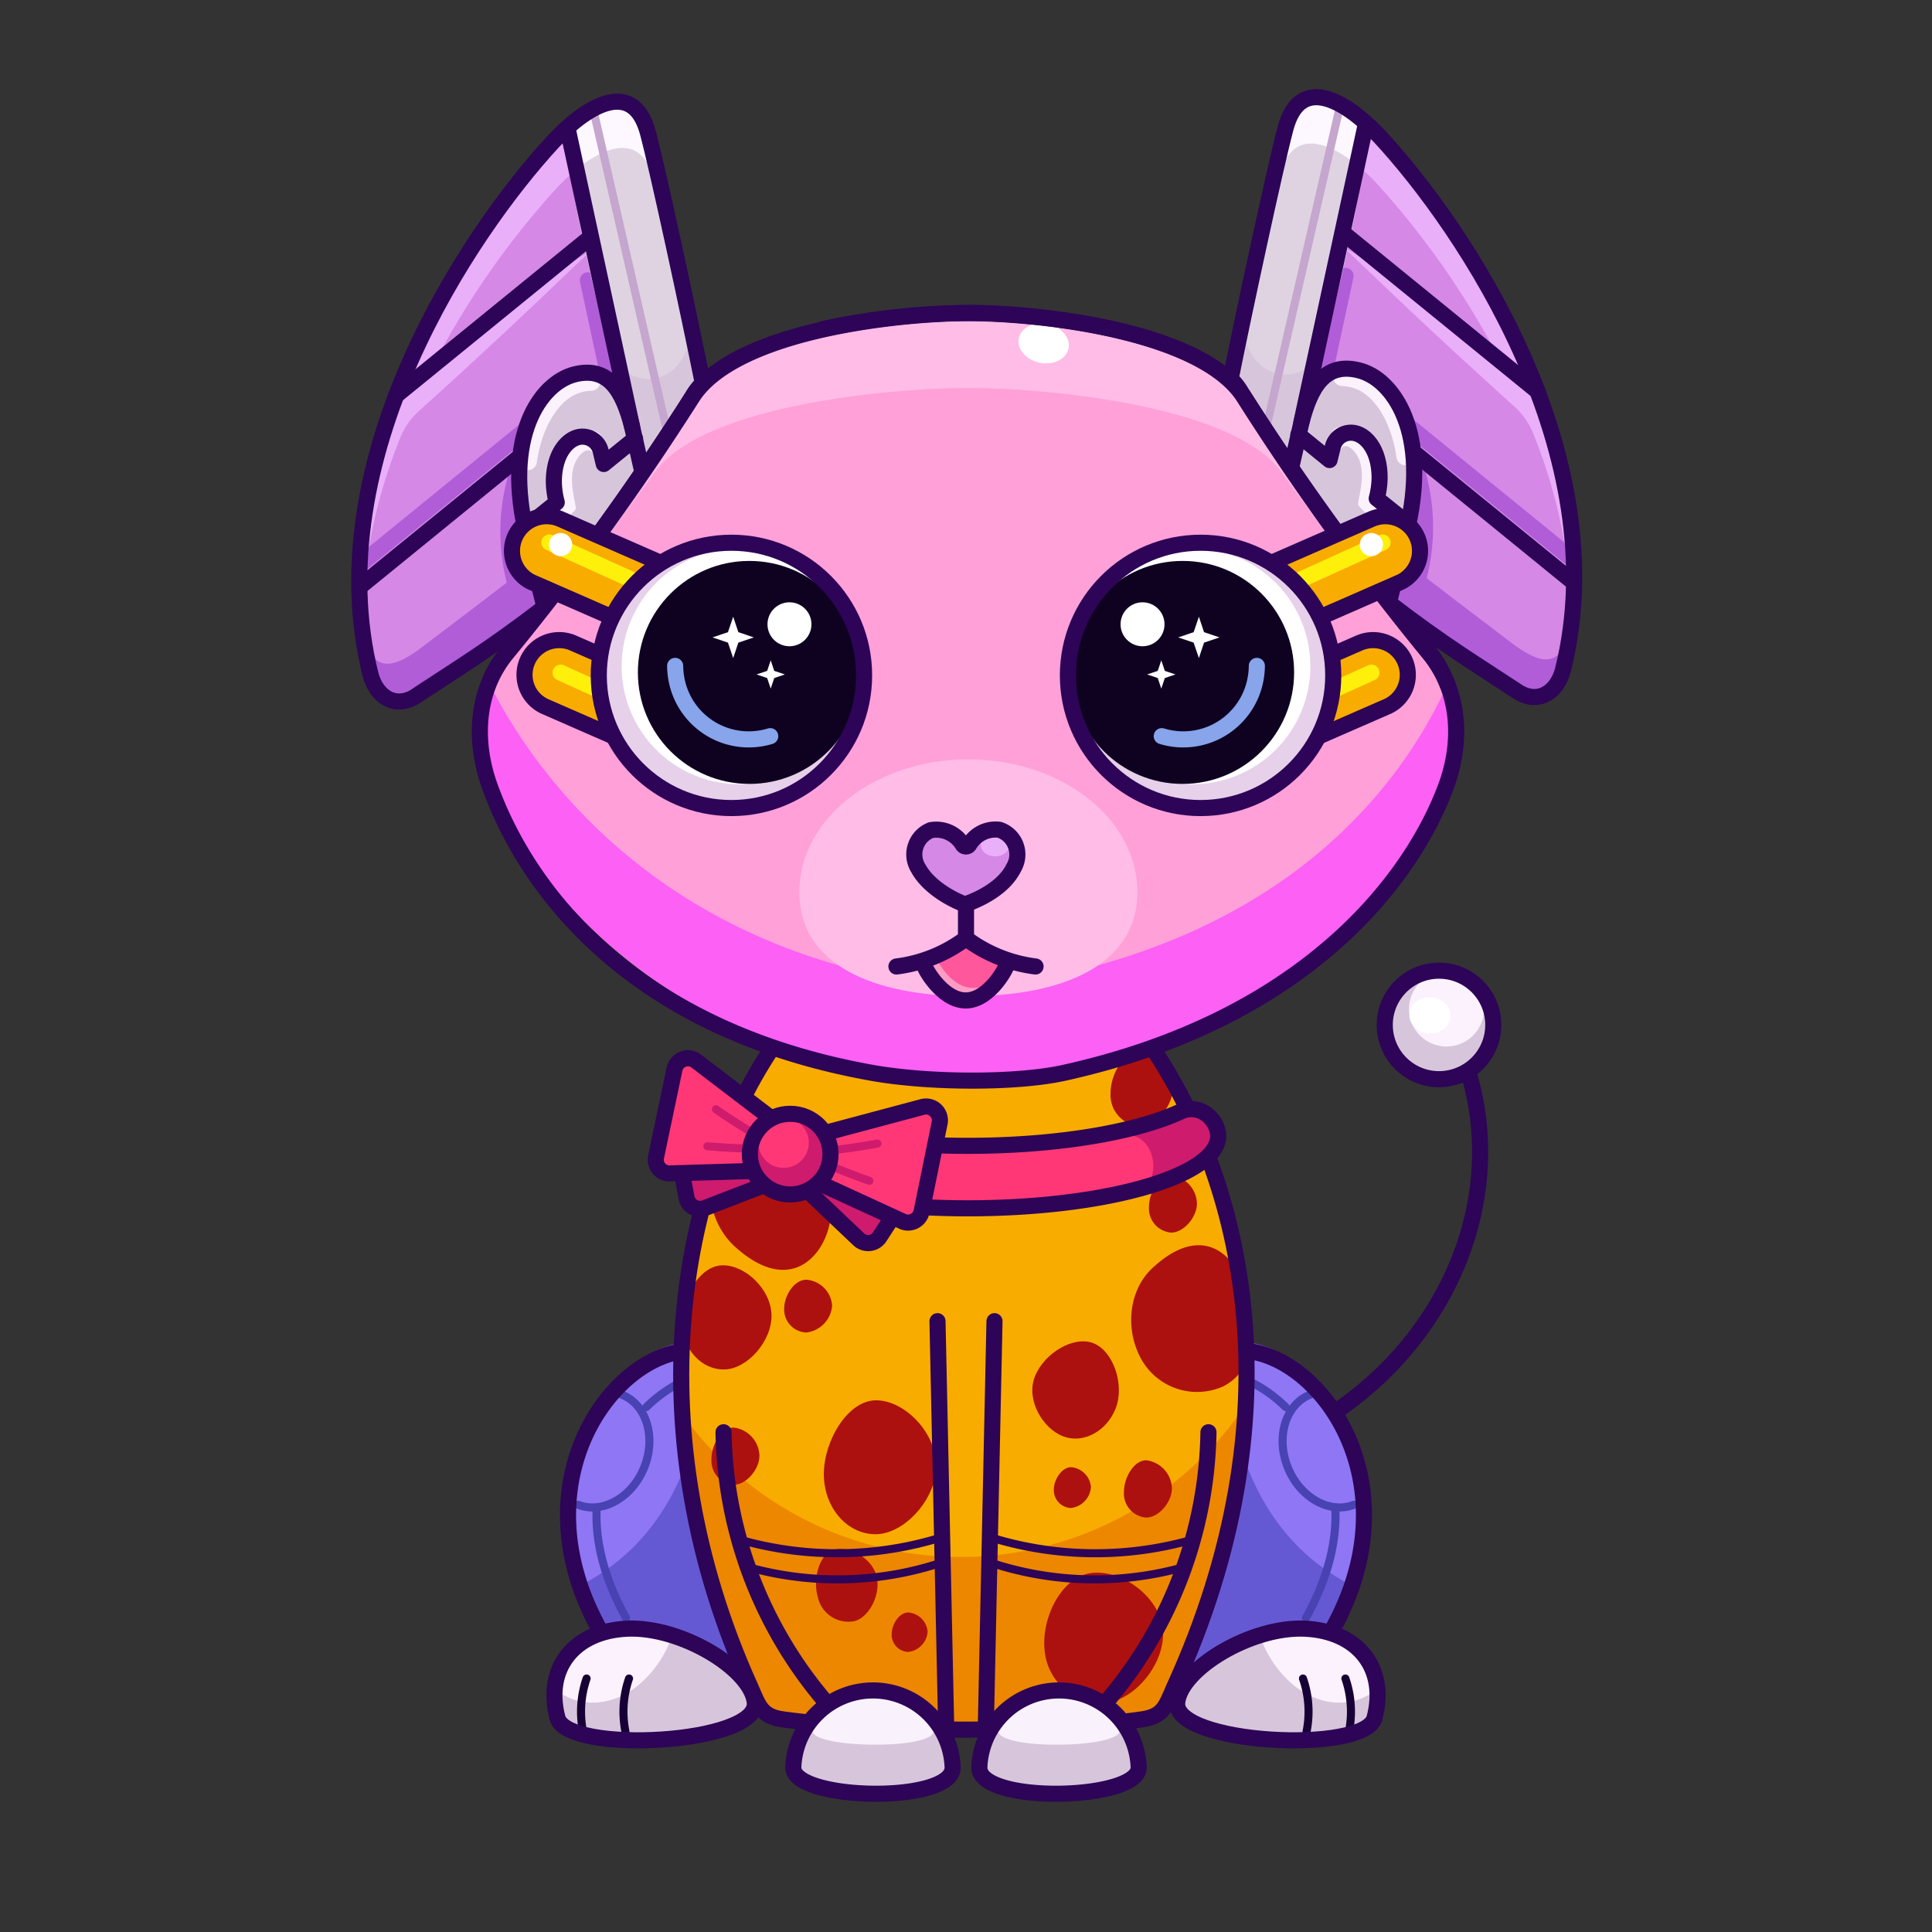
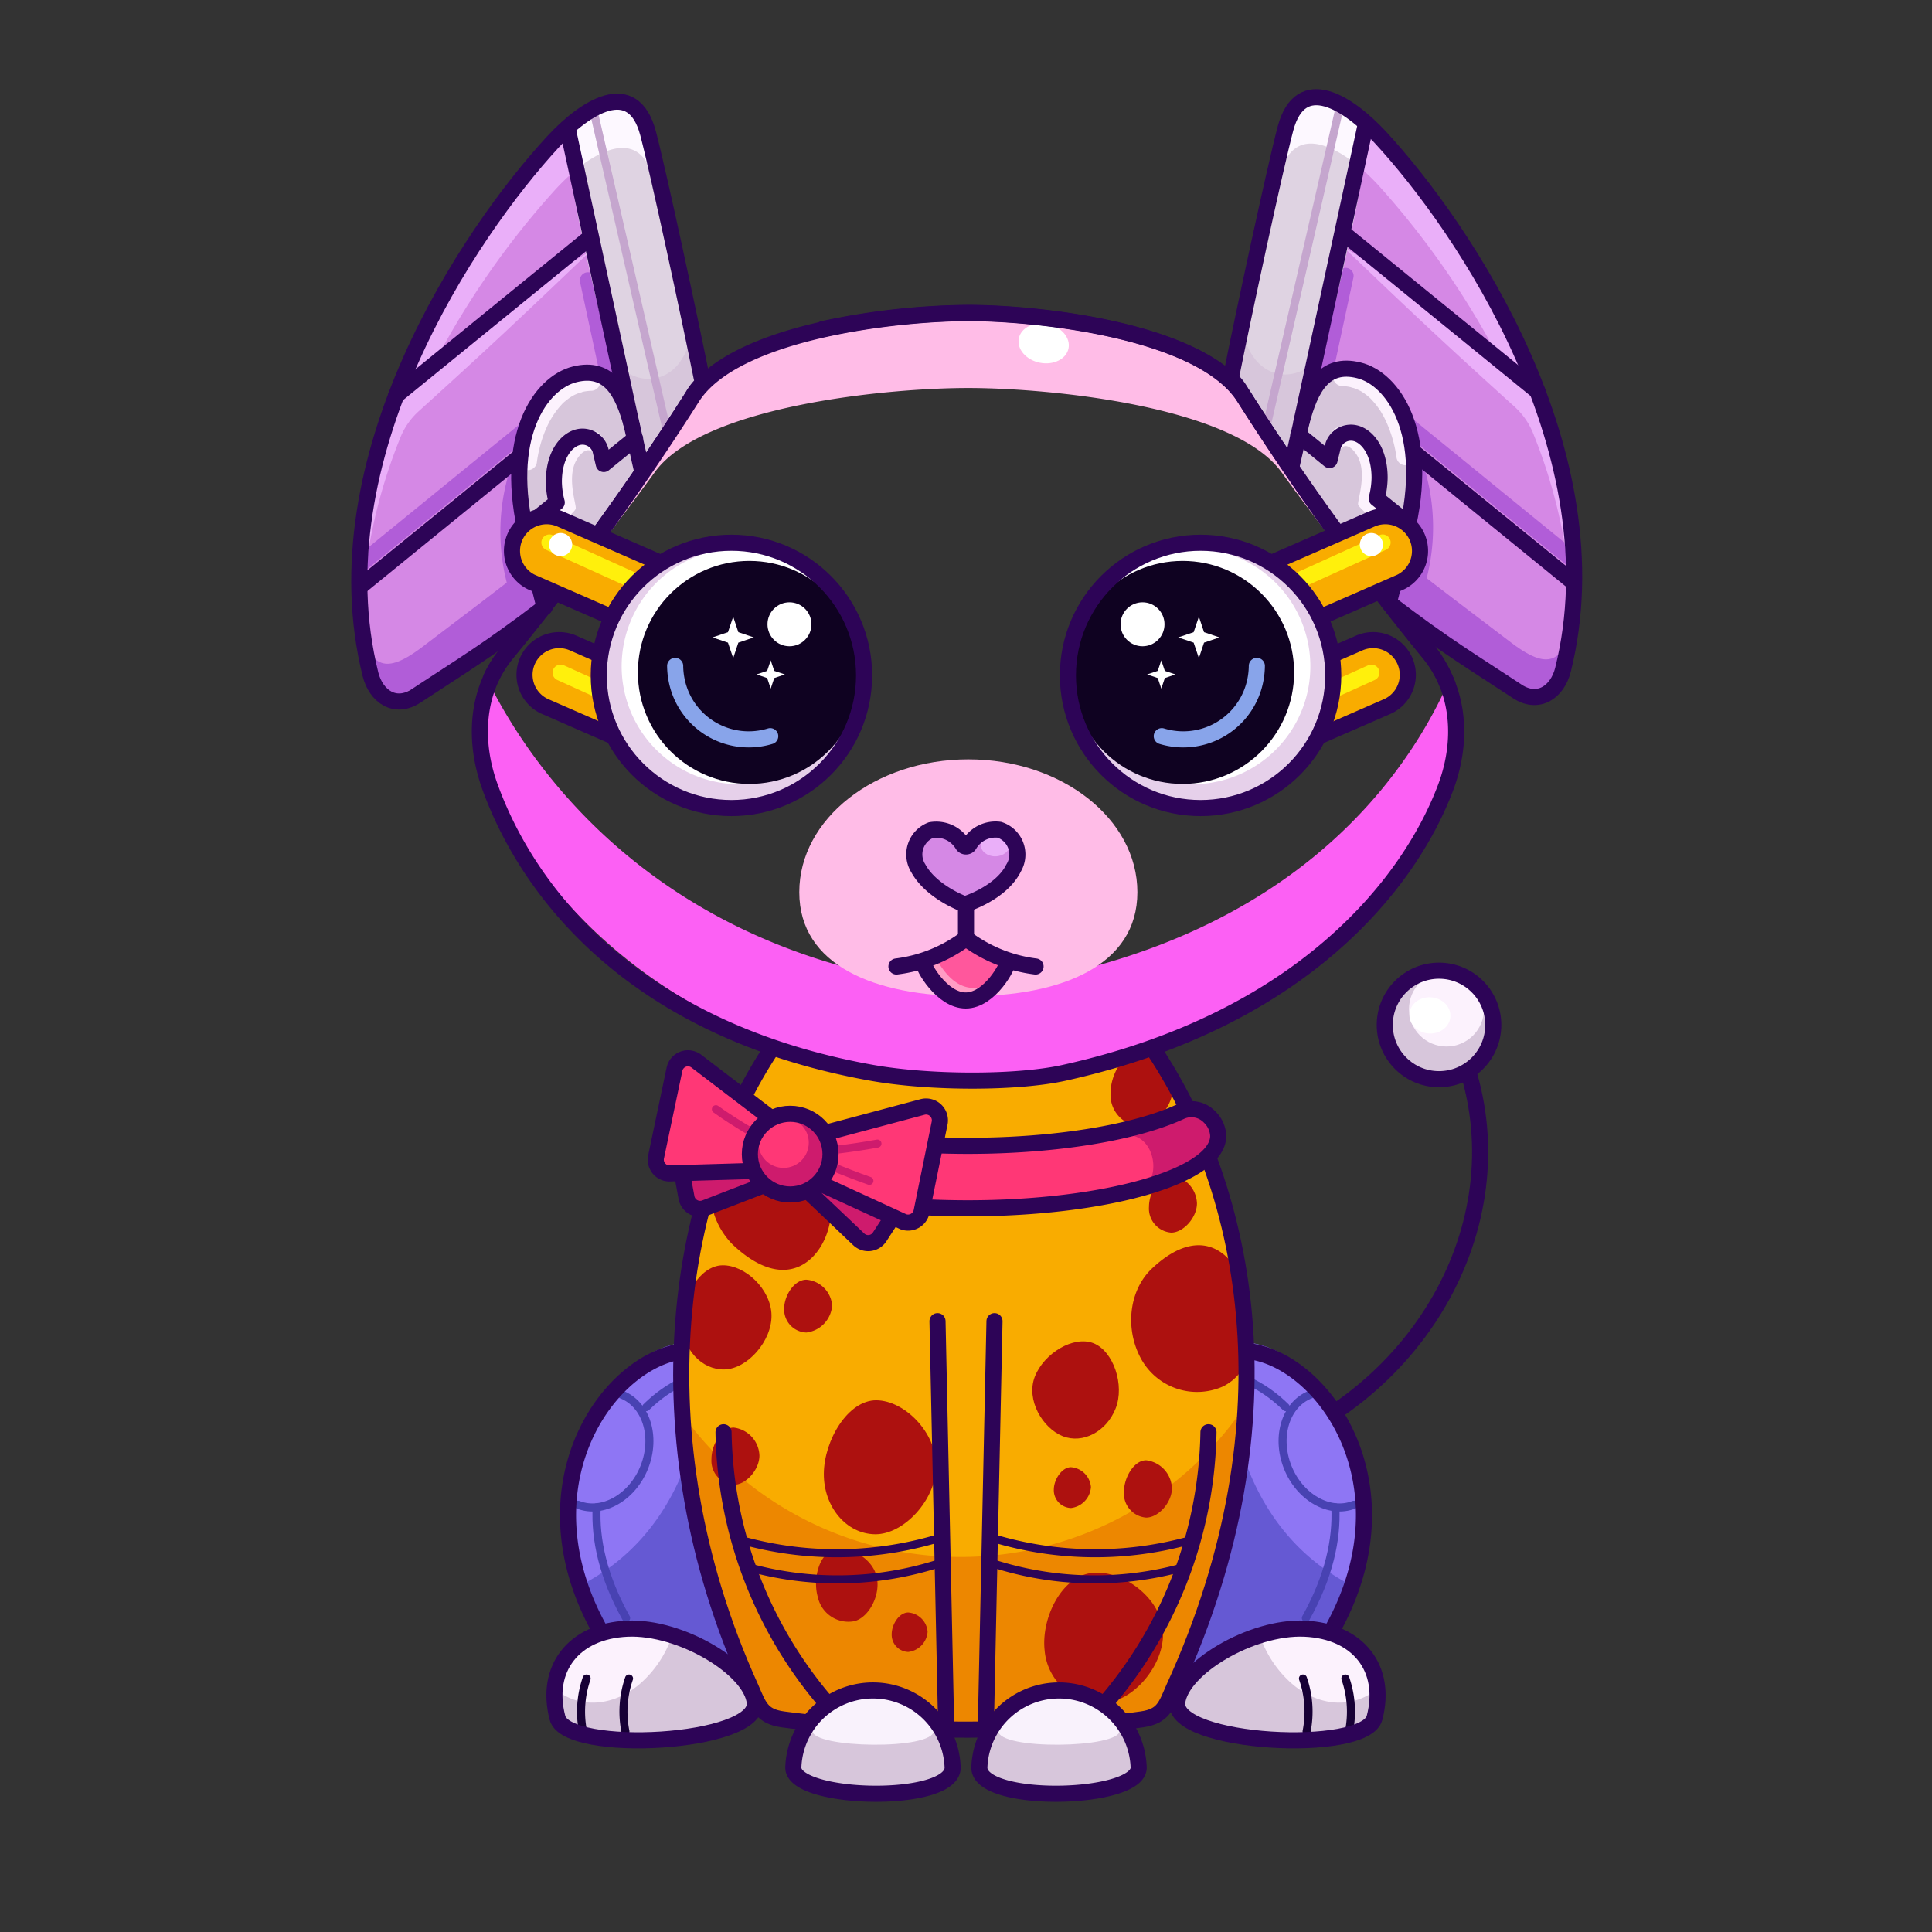
<svg xmlns="http://www.w3.org/2000/svg" viewBox="0 0 240 240">
  <rect x="0" y="0" width="240" height="240" fill="#333333" stroke="none" />
  <svg id="tail" viewBox="0 0 240 240">
    <defs>
      <style>.prefix_4cXAEk7l3p_cls-1{fill:#d7c6db;}.prefix_4cXAEk7l3p_cls-2{fill:#fcf2fd;}.prefix_4cXAEk7l3p_cls-3{fill:#fff;}.prefix_4cXAEk7l3p_cls-4{fill:none;stroke:#2d0457;stroke-miterlimit:10;stroke-width:2px;}</style>
    </defs>
    <g id="_02" data-name="02">
      <circle class="prefix_4cXAEk7l3p_cls-1" cx="178.76" cy="127.38" r="6.74" />
      <circle class="prefix_4cXAEk7l3p_cls-2" cx="179.69" cy="125.34" r="4.66" />
      <ellipse class="prefix_4cXAEk7l3p_cls-3" cx="177.61" cy="126.13" rx="2.25" ry="2.55" transform="translate(39.68 294.73) rotate(-86.09)" />
      <path class="prefix_4cXAEk7l3p_cls-4" d="M182.23,132.61c6.3,19.7-6.17,41.33-27.5,48.16" />
      <circle class="prefix_4cXAEk7l3p_cls-4" cx="178.76" cy="127.32" r="6.74" />
    </g>
  </svg>
  <svg id="ears" viewBox="0 0 240 240">
    <defs>
      <style>.prefix_bYkTBpn6E6_cls-1{fill:#d588e5;}.prefix_bYkTBpn6E6_cls-2,.prefix_bYkTBpn6E6_cls-8,.prefix_bYkTBpn6E6_cls-9{fill:none;stroke-linecap:round;stroke-linejoin:round;}.prefix_bYkTBpn6E6_cls-2{stroke:#b15dd8;}.prefix_bYkTBpn6E6_cls-2,.prefix_bYkTBpn6E6_cls-9{stroke-width:2px;}.prefix_bYkTBpn6E6_cls-3{fill:#eaaff9;}.prefix_bYkTBpn6E6_cls-4{fill:#b15dd8;}.prefix_bYkTBpn6E6_cls-5{fill:#dfd3e2;}.prefix_bYkTBpn6E6_cls-6{fill:#d7c6db;}.prefix_bYkTBpn6E6_cls-7{fill:#fdf8ff;}.prefix_bYkTBpn6E6_cls-8{stroke:#c5a6ce;}.prefix_bYkTBpn6E6_cls-9{stroke:#2d0457;}.prefix_bYkTBpn6E6_prefix_bYkTBpn6E6_cls-10{fill:#fcf2fd;}.prefix_bYkTBpn6E6_prefix_bYkTBpn6E6_cls-11{fill:#c5a6ce;}</style>
    </defs>
    <g id="_02" data-name="02">
      <g id="_02-2" data-name="02">
        <g id="_02-3" data-name="02">
          <path class="prefix_bYkTBpn6E6_cls-1" d="M67.64,75.43c-7,5.36-10.54,7.44-15.93,11-2.62,1.74-5,.08-5.69-2.67C39.36,57,58.3,28.86,68.71,17.6c3.94-4.26,9.91-8.14,11.79-1.06,1.32,5,5.48,24.26,6.93,31.52" />
          <line class="prefix_bYkTBpn6E6_cls-2" x1="73.03" y1="34.82" x2="75.43" y2="45.99" />
          <line class="prefix_bYkTBpn6E6_cls-2" x1="44.98" y1="69.92" x2="65.83" y2="52.95" />
          <path class="prefix_bYkTBpn6E6_cls-3" d="M87.06,45.11c-2.13-9.81-5.53-24.68-6.56-28.57-1.88-7.08-7.85-3.2-11.79,1.06-9.56,10.34-26.3,34.89-23.82,59.57a66.39,66.39,0,0,1,4.86-22.85A8.83,8.83,0,0,1,52.11,51c8.77-7.94,12.78-11.73,21.18-19.76C67.4,34.56,59,41.52,53.65,45.69A104,104,0,0,1,69,23.53c3.94-4.27,9.91-8.15,11.79-1.07.85,3.2,3.29,13.79,5.32,22.92A5.14,5.14,0,0,1,87.06,45.11Z" />
          <path class="prefix_bYkTBpn6E6_cls-4" d="M78.63,59.32c-9.16,8.29-16.17,13.44-26.19,21.06-5.42,4.12-5.91,1.15-7.85-.75.11,1.1.25,2.19.45,3.29.5,2.8,2.77,4.61,5.5,3,5.61-3.2,9.26-5,16.63-9.92l4.89-4.84C74.08,67.15,76.24,63.17,78.63,59.32Z" />
          <path class="prefix_bYkTBpn6E6_cls-4" d="M63.86,75.22a25.55,25.55,0,0,1,0-18.34A99.52,99.52,0,0,0,67.56,74.1c0,.09,0,.22,0,.25s-.07-.17,0-.1" />
          <path class="prefix_bYkTBpn6E6_cls-5" d="M75.78,44.2C77.21,50,78,52.85,79.32,58.76l8-11c-1.45-7.27-5.47-26.26-6.79-31.25-1.69-6.36-6.68-3.87-10.53-.21C71.31,25.74,73.51,35,75.78,44.2Z" />
          <path class="prefix_bYkTBpn6E6_cls-6" d="M85.88,39.73a7.91,7.91,0,0,1-1.65,5.55c-2.08,2.45-5.29,2.28-7.44.1a4.92,4.92,0,0,1-.61-.79l-.3,0c1.38,5.7,2.09,9,3.38,14.8l8.1-11.72C86.85,45.15,87,44.75,85.88,39.73Z" />
          <path class="prefix_bYkTBpn6E6_cls-7" d="M87.58,46.05c-1.86-8.52-6-26.22-7.18-30.39-1.64-5.93-6.64-3.57-10.52-.11q.45,3,1,6.08c3.83-3.31,8.61-5.41,10.21.38.94,3.39,3.89,15.78,6,24.86A5.4,5.4,0,0,1,87.58,46.05Z" />
          <line class="prefix_bYkTBpn6E6_cls-8" x1="73.82" y1="14.14" x2="83" y2="54.19" />
          <path class="prefix_bYkTBpn6E6_cls-9" d="M67.64,75.43c-7,5.36-10.54,7.44-15.93,11-2.62,1.74-5,.08-5.69-2.67C39.36,57,58.3,28.86,68.71,17.6c3.94-4.26,9.91-8.14,11.79-1.06,1.32,5,5.21,23.1,6.66,30.36" />
          <path class="prefix_bYkTBpn6E6_prefix_bYkTBpn6E6_cls-10" d="M67.64,75.43,65.52,66.9c-3.16-12.65,1.62-19.34,5.88-20.4h0c4.27-1.06,6,2.2,7.11,6.46L80,59" />
          <path class="prefix_bYkTBpn6E6_prefix_bYkTBpn6E6_cls-11" d="M73,46.31a6.17,6.17,0,0,0-1.64.19h0c-2.49.62-5.15,3.18-6.31,7.73C66.27,50.36,68.81,46.63,73,46.31Z" />
          <path class="prefix_bYkTBpn6E6_cls-6" d="M78.51,53c-.83-3.3-2.08-6-4.58-6.55a1.07,1.07,0,0,1,.63.85,1.14,1.14,0,0,1-1,1.24,7.47,7.47,0,0,0-.94.09l-.34.07c.2,0-.21.07-.25.09a6.22,6.22,0,0,0-.71.29l-.19.1,0,0-.32.2c-.23.16-.44.33-.65.5a2.86,2.86,0,0,0-.43.42,9.66,9.66,0,0,0-1,1.29A11.06,11.06,0,0,0,68,52.89a15,15,0,0,0-.64,1.61,16.3,16.3,0,0,0-.68,3,1.12,1.12,0,0,1-2.1.28,28.71,28.71,0,0,0,.64,7.69,1.37,1.37,0,0,1,.28-.21A6.35,6.35,0,0,0,67,63.79a10.13,10.13,0,0,1,1.54-1.46l.08,0a6.53,6.53,0,0,1-.1-.89,15.8,15.8,0,0,1-.07-2.66A6.57,6.57,0,0,1,70,54.62a3.8,3.8,0,0,1,4.19-.94,1.15,1.15,0,0,1,.57,1.48c-.23.52-.84,1.9-1,1.34-.33-.89-1.27-.75-2.08.54-1.39,2.19,0,5.78-.17,6.18-.25.63-4,3.54-4.72,3.94-.22.12-.56-.22-.79-.29l1.72,8.56L79.8,58.55Z" />
          <line class="prefix_bYkTBpn6E6_cls-9" x1="70.59" y1="16.33" x2="78.51" y2="52.96" />
          <line class="prefix_bYkTBpn6E6_cls-9" x1="49.21" y1="49.12" x2="73.27" y2="29.53" />
          <line class="prefix_bYkTBpn6E6_cls-9" x1="44.99" y1="72.66" x2="64.26" y2="56.97" />
          <path class="prefix_bYkTBpn6E6_cls-9" d="M67.64,75.43,65.52,66.9c-3.16-12.65,1.62-19.34,5.88-20.4h0c4.27-1.06,6,2.2,7.11,6.46l1.22,5.39" />
          <path class="prefix_bYkTBpn6E6_cls-9" d="M78.89,54.49,75,57.64,74.61,56a2.32,2.32,0,0,0-2.81-1.69h0c-1.43.36-3,2.18-3,5.55a10.46,10.46,0,0,0,.36,2.55h0l-4,3.22" />
        </g>
        <path class="prefix_bYkTBpn6E6_cls-9" d="M88,47a7.34,7.34,0,0,0-2,2.29A324.81,324.81,0,0,1,63,81.09a14.15,14.15,0,0,0-1.94,3" />
      </g>
      <g id="_02-4" data-name="02">
        <g id="_02-5" data-name="02">
          <path class="prefix_bYkTBpn6E6_cls-1" d="M172.53,74.88c7,5.36,10.55,7.44,15.94,11,2.62,1.73,5,.08,5.69-2.68,6.66-26.79-12.28-54.89-22.69-66.15-3.94-4.26-9.91-8.15-11.79-1.06-1.32,5-5.48,24.25-6.93,31.52" />
          <line class="prefix_bYkTBpn6E6_cls-2" x1="167.15" y1="34.27" x2="164.75" y2="45.44" />
          <line class="prefix_bYkTBpn6E6_cls-2" x1="195.2" y1="69.38" x2="174.35" y2="52.4" />
          <path class="prefix_bYkTBpn6E6_cls-3" d="M153.11,44.56c2.14-9.81,5.54-24.68,6.57-28.56,1.88-7.09,7.85-3.2,11.79,1.06,9.56,10.34,26.3,34.88,23.81,59.57a66.06,66.06,0,0,0-4.85-22.85,8.94,8.94,0,0,0-2.36-3.32c-8.77-7.93-12.78-11.72-21.18-19.76C172.78,34,181.2,41,186.53,45.14A104.87,104.87,0,0,0,171.22,23c-3.94-4.26-9.91-8.14-11.79-1.06-.85,3.19-3.29,13.79-5.32,22.91A5.05,5.05,0,0,0,153.11,44.56Z" />
          <path class="prefix_bYkTBpn6E6_cls-4" d="M161.55,58.77c9.16,8.3,16.17,13.44,26.19,21.07,5.41,4.11,5.91,1.15,7.85-.75-.11,1.09-.25,2.19-.45,3.29-.5,2.79-2.77,4.61-5.5,3.05-5.61-3.2-9.26-5.05-16.63-9.92l-4.89-4.84C166.1,66.6,163.94,62.62,161.55,58.77Z" />
          <path class="prefix_bYkTBpn6E6_cls-4" d="M176.32,74.67a25.55,25.55,0,0,0,0-18.34,99.43,99.43,0,0,1-3.71,17.23c0,.09,0,.21,0,.25s.06-.18,0-.1" />
          <path class="prefix_bYkTBpn6E6_cls-5" d="M164.4,43.65c-1.43,5.84-2.23,8.66-3.54,14.56l-8-11C154.34,40,158.36,21,159.68,16c1.69-6.37,6.68-3.88,10.53-.21C168.87,25.2,166.67,34.42,164.4,43.65Z" />
          <path class="prefix_bYkTBpn6E6_cls-6" d="M154.3,39.19A7.9,7.9,0,0,0,156,44.73c2.08,2.46,5.29,2.28,7.43.1A4.14,4.14,0,0,0,164,44a1.45,1.45,0,0,0,.3.05c-1.38,5.71-2.09,9-3.38,14.8l-8.1-11.71C153.33,44.61,153.18,44.2,154.3,39.19Z" />
          <path class="prefix_bYkTBpn6E6_cls-7" d="M152.6,45.5c1.86-8.51,6-26.21,7.18-30.38,1.64-5.94,6.64-3.57,10.52-.12-.3,2-.64,4.06-1,6.08-3.83-3.3-8.61-5.4-10.21.38-.94,3.4-3.89,15.79-5.95,24.87A5.5,5.5,0,0,0,152.6,45.5Z" />
          <line class="prefix_bYkTBpn6E6_cls-8" x1="166.36" y1="13.6" x2="157.18" y2="53.65" />
          <path class="prefix_bYkTBpn6E6_cls-9" d="M172.53,74.88c7,5.36,10.55,7.44,15.94,11,2.62,1.73,5,.08,5.69-2.68,6.66-26.79-12.28-54.89-22.69-66.15-3.94-4.26-9.91-8.15-11.79-1.06-1.32,5-5.21,23.09-6.66,30.36" />
          <path class="prefix_bYkTBpn6E6_prefix_bYkTBpn6E6_cls-10" d="M172.53,74.88l2.13-8.53C177.82,53.7,173,47,168.78,46h0c-4.27-1.06-6,2.2-7.11,6.47l-1.5,6.06" />
          <path class="prefix_bYkTBpn6E6_prefix_bYkTBpn6E6_cls-11" d="M167.14,45.76a6.62,6.62,0,0,1,1.64.19h0c2.49.63,5.15,3.19,6.31,7.73C173.91,49.82,171.37,46.09,167.14,45.76Z" />
          <path class="prefix_bYkTBpn6E6_cls-6" d="M161.67,52.42c.83-3.3,2.08-6,4.58-6.55a1.05,1.05,0,0,0-.63.85,1.13,1.13,0,0,0,1,1.23,6,6,0,0,1,.94.1l.34.07c-.2,0,.21.07.24.08a4.55,4.55,0,0,1,.72.3l.19.09,0,0,.32.21a6.24,6.24,0,0,1,.65.5,2.86,2.86,0,0,1,.43.42,9.57,9.57,0,0,1,1,1.28,11.06,11.06,0,0,1,.72,1.32,15.95,15.95,0,0,1,1.32,4.57,1.12,1.12,0,0,0,2.1.28,28.65,28.65,0,0,1-.64,7.69,1.86,1.86,0,0,0-.28-.21,6.31,6.31,0,0,1-1.54-1.42,10.13,10.13,0,0,0-1.54-1.46l-.08,0a6.5,6.5,0,0,0,.1-.9,15.74,15.74,0,0,0,.07-2.66,6.52,6.52,0,0,0-1.51-4.11,3.8,3.8,0,0,0-4.18-.93,1.14,1.14,0,0,0-.57,1.47c.23.52.84,1.91,1.05,1.34.33-.88,1.27-.75,2.08.54,1.39,2.2,0,5.79.17,6.19.25.62,4,3.54,4.72,3.93.22.12.56-.21.79-.28l-1.73,8.55L160.38,58Z" />
          <line class="prefix_bYkTBpn6E6_cls-9" x1="169.59" y1="15.78" x2="161.67" y2="52.42" />
          <line class="prefix_bYkTBpn6E6_cls-9" x1="190.97" y1="48.58" x2="166.91" y2="28.99" />
          <line class="prefix_bYkTBpn6E6_cls-9" x1="195.19" y1="72.12" x2="175.92" y2="56.43" />
          <path class="prefix_bYkTBpn6E6_cls-9" d="M172.53,74.88l2.13-8.53C177.82,53.7,173,47,168.78,46h0c-4.27-1.06-6,2.2-7.11,6.47l-1.22,5.38" />
          <path class="prefix_bYkTBpn6E6_cls-9" d="M161.29,54l3.87,3.15.41-1.65a2.32,2.32,0,0,1,2.81-1.68h0c1.43.35,3,2.18,3,5.54a10.54,10.54,0,0,1-.36,2.56h0l4,3.22" />
        </g>
        <path class="prefix_bYkTBpn6E6_cls-9" d="M152.21,46.5a7.28,7.28,0,0,1,2,2.28,325.25,325.25,0,0,0,23,31.77,14.08,14.08,0,0,1,1.94,3" />
      </g>
    </g>
  </svg>
  <svg id="legs" viewBox="0 0 240 240">
    <defs>
      <style>.prefix_GMn6kaeIQM_cls-1{fill:#8e76f4;}.prefix_GMn6kaeIQM_cls-2,.prefix_GMn6kaeIQM_cls-4,.prefix_GMn6kaeIQM_cls-7{fill:none;stroke-linecap:round;stroke-linejoin:round;}.prefix_GMn6kaeIQM_cls-2{stroke:#4842b2;}.prefix_GMn6kaeIQM_cls-3{fill:#6559d3;}.prefix_GMn6kaeIQM_cls-4{stroke:#2d0457;stroke-width:2px;}.prefix_GMn6kaeIQM_cls-5{fill:#fcf2fd;}.prefix_GMn6kaeIQM_cls-6{fill:#d7c6db;}.prefix_GMn6kaeIQM_cls-7{stroke:#170035;}</style>
    </defs>
    <g id="_01" data-name="01">
      <path class="prefix_GMn6kaeIQM_cls-1" d="M88.86,166.59a16.87,16.87,0,0,0-4.85.34c-10.34,2.22-21.75,21.25-4.72,41.29l22.64-.21Z" />
      <path class="prefix_GMn6kaeIQM_cls-2" d="M71.83,186.93c3,1.19,6.73-.91,8.22-4.7s.21-7.82-2.85-9" />
      <path class="prefix_GMn6kaeIQM_cls-3" d="M88.86,166.59q-.47,0-.93,0c-.33,12.3-4.25,24.25-15.53,30.2a38.22,38.22,0,0,0,6.89,11.46l22.64-.21Z" />
      <path class="prefix_GMn6kaeIQM_cls-4" d="M88.86,167.62A17.23,17.23,0,0,0,84,168c-10.34,2.23-21.75,21.25-4.72,41.29" />
      <path class="prefix_GMn6kaeIQM_cls-5" d="M93.76,211.49c.56,5.19-23.31,6.45-24.51,1.91-1.6-6.11,2-10.78,8.67-11.08S93.32,207.29,93.76,211.49Z" />
      <path class="prefix_GMn6kaeIQM_cls-6" d="M83.5,203.16a13.76,13.76,0,0,1-4.12,6.11c-3.33,2.77-7.49,3-10.46.53a10.59,10.59,0,0,0,.33,3.6c1.2,4.54,25.07,3.28,24.51-1.91C93.44,208.42,88.65,204.78,83.5,203.16Z" />
      <path class="prefix_GMn6kaeIQM_cls-7" d="M72.87,208.51a12.6,12.6,0,0,0-.45,6.57" />
      <path class="prefix_GMn6kaeIQM_cls-7" d="M78.14,208.51a12.6,12.6,0,0,0-.45,6.57" />
      <path class="prefix_GMn6kaeIQM_cls-2" d="M80.28,174.8c2.82-2.78,6.23-4.28,8.8-4.28" />
      <path class="prefix_GMn6kaeIQM_cls-2" d="M77.78,201c-2.87-5.15-3.86-9.77-3.66-13.75" />
      <path class="prefix_GMn6kaeIQM_cls-4" d="M93.76,211.49c.56,5.19-23.31,6.45-24.51,1.91-1.6-6.11,2-10.78,8.67-11.08S93.32,207.29,93.76,211.49Z" />
      <path class="prefix_GMn6kaeIQM_cls-1" d="M151.14,166.59a16.87,16.87,0,0,1,4.85.34c10.34,2.22,21.75,21.25,4.72,41.29L138.07,208Z" />
      <path class="prefix_GMn6kaeIQM_cls-2" d="M168.17,186.93c-3,1.19-6.73-.91-8.22-4.7s-.21-7.82,2.85-9" />
      <path class="prefix_GMn6kaeIQM_cls-3" d="M151.14,166.59q.47,0,.93,0c.33,12.3,4.25,24.25,15.53,30.2a38.22,38.22,0,0,1-6.89,11.46L138.07,208Z" />
      <path class="prefix_GMn6kaeIQM_cls-4" d="M151.14,167.62A17.23,17.23,0,0,1,156,168c10.34,2.23,21.75,21.25,4.72,41.29" />
      <path class="prefix_GMn6kaeIQM_cls-5" d="M146.24,211.49c-.56,5.19,23.31,6.45,24.51,1.91,1.6-6.11-2-10.78-8.67-11.08S146.68,207.29,146.24,211.49Z" />
      <path class="prefix_GMn6kaeIQM_cls-6" d="M156.5,203.16a13.76,13.76,0,0,0,4.12,6.11c3.33,2.77,7.49,3,10.46.53a10.59,10.59,0,0,1-.33,3.6c-1.2,4.54-25.07,3.28-24.51-1.91C146.56,208.42,151.35,204.78,156.5,203.16Z" />
      <path class="prefix_GMn6kaeIQM_cls-7" d="M167.13,208.51a12.6,12.6,0,0,1,.45,6.57" />
      <path class="prefix_GMn6kaeIQM_cls-7" d="M161.86,208.51a12.6,12.6,0,0,1,.45,6.57" />
      <path class="prefix_GMn6kaeIQM_cls-2" d="M159.72,174.8c-2.82-2.78-6.23-4.28-8.8-4.28" />
      <path class="prefix_GMn6kaeIQM_cls-2" d="M162.22,201c2.87-5.15,3.86-9.77,3.66-13.75" />
      <path class="prefix_GMn6kaeIQM_cls-4" d="M146.24,211.49c-.56,5.19,23.31,6.45,24.51,1.91,1.6-6.11-2-10.78-8.67-11.08S146.68,207.29,146.24,211.49Z" />
    </g>
  </svg>
  <svg id="body" viewBox="0 0 240 240">
    <defs>
      <style>.prefix_6P7hWoGv7q_cls-1{fill:#f9ac00;}.prefix_6P7hWoGv7q_cls-2{fill:#ad110f;}.prefix_6P7hWoGv7q_cls-3{fill:#ed8700;}.prefix_6P7hWoGv7q_cls-4{fill:none;stroke:#2d0457;stroke-linecap:round;stroke-linejoin:round;stroke-width:2px;}</style>
    </defs>
    <g id="_05" data-name="05">
      <path class="prefix_6P7hWoGv7q_cls-1" d="M97.23,128.28c-12,17.69-17.3,44.53-5.5,77.82.83,2.34,1.64,6.49,4.27,6.86,12.8,1.78,36.28,1.6,47.17,0,2.63-.39,3.36-2.81,4.2-5.16,11.86-33.45,6.54-62.11-5.61-79.78" />
      <path class="prefix_6P7hWoGv7q_cls-2" d="M103,152.27c1.54-6.5.66-10.25-2.91-12.16a8.17,8.17,0,0,0-10.7,3.17A9.59,9.59,0,0,0,91,154.59C97.71,160.93,102.05,156.44,103,152.27Z" />
      <path class="prefix_6P7hWoGv7q_cls-2" d="M154.66,160.34c1.5,6.49.67,10.15-2.73,11.89a7.94,7.94,0,0,1-10.25-3.56c-2-3.8-1.35-8.5,1.44-11.11C149.52,151.56,153.69,156.18,154.66,160.34Z" />
      <path class="prefix_6P7hWoGv7q_cls-2" d="M145.69,135.18c0,2.29-2.18,4.73-4.15,4.73a3.9,3.9,0,0,1-3.58-4.15c0-2.3,1.6-5.08,3.58-5.08S145.69,132.89,145.69,135.18Z" />
      <path class="prefix_6P7hWoGv7q_cls-2" d="M95.84,163.37c.06,3.22-3,6.69-5.85,6.75s-5.19-2.51-5.25-5.73,2.17-7.16,5-7.21S95.78,160.16,95.84,163.37Z" />
      <path class="prefix_6P7hWoGv7q_cls-2" d="M148.69,149.48c0,1.77-1.68,3.64-3.2,3.64a3,3,0,0,1-2.76-3.2c0-1.77,1.23-3.91,2.76-3.91A3.63,3.63,0,0,1,148.69,149.48Z" />
      <path class="prefix_6P7hWoGv7q_cls-2" d="M103.37,162.17a3.64,3.64,0,0,1-3.2,3.36,2.86,2.86,0,0,1-2.76-2.95c0-1.63,1.24-3.61,2.76-3.61A3.48,3.48,0,0,1,103.37,162.17Z" />
      <path class="prefix_6P7hWoGv7q_cls-2" d="M135.52,184.73a2.82,2.82,0,0,1-2.48,2.6,2.21,2.21,0,0,1-2.13-2.28c0-1.26,1-2.79,2.13-2.79A2.69,2.69,0,0,1,135.52,184.73Z" />
      <path class="prefix_6P7hWoGv7q_cls-3" d="M119.34,193.41a42.57,42.57,0,0,1-34.26-17.27,111.67,111.67,0,0,0,6.43,30.23c.84,2.35,1.64,6.49,4.27,6.86,12.8,1.79,36.29,1.61,47.18,0,2.63-.39,3.36-2.81,4.19-5.15A112.41,112.41,0,0,0,153.69,176,42.59,42.59,0,0,1,119.34,193.41Z" />
      <path class="prefix_6P7hWoGv7q_cls-4" d="M96.57,129.23c-12.39,17.69-17.69,48.7-3.31,80.43,1,2.28,1.34,3.56,4,3.93,13.18,1.79,33.36,1.61,44.57,0,2.7-.39,3-1.66,4-3.93,15.38-33.64,9-63-3.5-80.69" />
      <path class="prefix_6P7hWoGv7q_cls-2" d="M94.34,180.81c0,1.77-1.68,3.64-3.2,3.64a3,3,0,0,1-2.76-3.2c0-1.77,1.23-3.91,2.76-3.91A3.63,3.63,0,0,1,94.34,180.81Z" />
      <path class="prefix_6P7hWoGv7q_cls-2" d="M144.44,202.35c.45,4-3.24,8.73-7,9.16a7.11,7.11,0,0,1-7.67-6.47c-.45-4,2.07-9.21,5.85-9.64S144,198.35,144.44,202.35Z" />
      <path class="prefix_6P7hWoGv7q_cls-2" d="M145.58,184.87c0,1.77-1.67,3.65-3.2,3.65a3,3,0,0,1-2.76-3.2c0-1.77,1.24-3.92,2.76-3.92A3.63,3.63,0,0,1,145.58,184.87Z" />
      <path class="prefix_6P7hWoGv7q_cls-2" d="M135.84,166.86c2.49,1,3.89,5.21,2.75,8.1s-4.08,4.43-6.57,3.45-4.6-4.51-3.47-7.4S133.34,165.88,135.84,166.86Z" />
      <path class="prefix_6P7hWoGv7q_cls-2" d="M116.29,182.14c0,4.13-4,8.49-7.58,8.45s-6.41-3.42-6.37-7.55,3-9.13,6.54-9.09S116.33,178,116.29,182.14Z" />
      <path class="prefix_6P7hWoGv7q_cls-2" d="M108.86,195.69c.63,2.2-.79,5.15-2.69,5.69a3.89,3.89,0,0,1-4.58-3c-.64-2.2.14-5.32,2-5.86S108.23,193.48,108.86,195.69Z" />
      <path class="prefix_6P7hWoGv7q_cls-2" d="M115.23,202.7a2.72,2.72,0,0,1-2.4,2.51,2.13,2.13,0,0,1-2.06-2.2c0-1.22.92-2.7,2.06-2.7A2.6,2.6,0,0,1,115.23,202.7Z" />
    </g>
  </svg>
  <svg id="hands" viewBox="0 0 240 240">
    <defs>
      <style>.prefix_E4Faxw3ooc_cls-1,.prefix_E4Faxw3ooc_cls-2,.prefix_E4Faxw3ooc_cls-5{fill:none;stroke:#2d0457;}.prefix_E4Faxw3ooc_cls-1,.prefix_E4Faxw3ooc_cls-2{stroke-linecap:round;stroke-linejoin:round;}.prefix_E4Faxw3ooc_cls-2,.prefix_E4Faxw3ooc_cls-5{stroke-width:2px;}.prefix_E4Faxw3ooc_cls-3{fill:#d7c6db;}.prefix_E4Faxw3ooc_cls-4{fill:#f9f2fc;}.prefix_E4Faxw3ooc_cls-5{stroke-miterlimit:10;}</style>
    </defs>
    <g id="_02" data-name="02">
      <g id="_02-2" data-name="02">
        <path class="prefix_E4Faxw3ooc_cls-1" d="M93.4,194.8a41.14,41.14,0,0,0,23.23-.58" />
        <path class="prefix_E4Faxw3ooc_cls-1" d="M92.6,191.46a43.91,43.91,0,0,0,24.82-.63" />
        <path class="prefix_E4Faxw3ooc_cls-2" d="M103.49,212.47a52.91,52.91,0,0,1-13.61-34.55" />
        <path class="prefix_E4Faxw3ooc_cls-3" d="M118.34,219.58c0,4.55-19.79,4.1-19.79,0a9.9,9.9,0,0,1,19.79,0Z" />
        <path class="prefix_E4Faxw3ooc_cls-4" d="M116,215c0,2.43-15.09,2.19-15.09,0,0-2.92,3.37-5.28,7.54-5.28S116,212.05,116,215Z" />
        <path class="prefix_E4Faxw3ooc_cls-5" d="M118.34,219.58c0,4.55-19.79,4.1-19.79,0a9.9,9.9,0,0,1,19.79,0Z" />
        <line class="prefix_E4Faxw3ooc_cls-2" x1="116.46" y1="164.12" x2="117.56" y2="215.62" />
      </g>
      <g id="_02-3" data-name="02">
        <path class="prefix_E4Faxw3ooc_cls-1" d="M146.6,194.8a41.14,41.14,0,0,1-23.23-.58" />
        <path class="prefix_E4Faxw3ooc_cls-1" d="M147.4,191.46a43.91,43.91,0,0,1-24.82-.63" />
        <path class="prefix_E4Faxw3ooc_cls-2" d="M136.51,212.47a52.91,52.91,0,0,0,13.61-34.55" />
        <path class="prefix_E4Faxw3ooc_cls-3" d="M121.66,219.58c0,4.55,19.79,4.1,19.79,0a9.9,9.9,0,0,0-19.79,0Z" />
        <path class="prefix_E4Faxw3ooc_cls-4" d="M124,215c0,2.43,15.09,2.19,15.09,0,0-2.92-3.37-5.28-7.54-5.28S124,212.05,124,215Z" />
        <path class="prefix_E4Faxw3ooc_cls-5" d="M121.66,219.58c0,4.55,19.79,4.1,19.79,0a9.9,9.9,0,0,0-19.79,0Z" />
        <line class="prefix_E4Faxw3ooc_cls-2" x1="123.54" y1="164.12" x2="122.44" y2="215.62" />
      </g>
    </g>
  </svg>
  <svg id="necklace" viewBox="0 0 240 240">
    <defs>
      <style>.prefix_53KYyy943m_cls-1{fill:#ff3776;}.prefix_53KYyy943m_cls-2{fill:#ce1b6d;}.prefix_53KYyy943m_cls-3,.prefix_53KYyy943m_cls-4,.prefix_53KYyy943m_cls-5,.prefix_53KYyy943m_cls-6{fill:none;}.prefix_53KYyy943m_cls-3,.prefix_53KYyy943m_cls-4,.prefix_53KYyy943m_cls-6{stroke:#2d0457;stroke-width:2px;}.prefix_53KYyy943m_cls-3,.prefix_53KYyy943m_cls-5,.prefix_53KYyy943m_cls-6{stroke-miterlimit:10;}.prefix_53KYyy943m_cls-4,.prefix_53KYyy943m_cls-5,.prefix_53KYyy943m_cls-6{stroke-linecap:round;}.prefix_53KYyy943m_cls-4{stroke-linejoin:round;}.prefix_53KYyy943m_cls-5{stroke:#ce1b6d;}</style>
    </defs>
    <g id="_02" data-name="02">
      <path class="prefix_53KYyy943m_cls-1" d="M150.27,138.76a3.14,3.14,0,0,0-3.62-.67c-5.5,2.55-15.28,4.25-26.43,4.25s-20.94-1.7-26.43-4.25a3.15,3.15,0,0,0-3.63.67,3.46,3.46,0,0,0-1.06,2.34c0,5,13.93,9,31.12,9s31.11-4,31.11-9A3.46,3.46,0,0,0,150.27,138.76Z" />
      <path class="prefix_53KYyy943m_cls-2" d="M135.05,149c-3.42.4-6.82.75-10.25,1A93.11,93.11,0,0,0,135.05,149Z" />
      <path class="prefix_53KYyy943m_cls-2" d="M150.27,138.76a3.14,3.14,0,0,0-3.62-.67c-5.5,2.55-15.28,4.25-26.43,4.25s-20.94-1.7-26.43-4.25a3.15,3.15,0,0,0-3.63.67,3.46,3.46,0,0,0-1.06,2.34c0,2.58,3.76,4.91,9.77,6.55-2.61-2.05-2-7.11,1.94-6.61,6.56.83,12.7,2.05,19.36,1.8s13-1,19.51-1.8c3-.38,4.31,3.38,3.2,5.59a2.93,2.93,0,0,1-.68.85c5.64-1.63,9.13-3.89,9.13-6.38A3.46,3.46,0,0,0,150.27,138.76Z" />
      <path class="prefix_53KYyy943m_cls-3" d="M150.27,138.76a3.14,3.14,0,0,0-3.62-.67c-5.5,2.55-15.28,4.25-26.43,4.25s-20.94-1.7-26.43-4.25a3.15,3.15,0,0,0-3.63.67,3.46,3.46,0,0,0-1.06,2.34c0,5,13.93,9,31.12,9s31.11-4,31.11-9A3.46,3.46,0,0,0,150.27,138.76Z" />
      <path class="prefix_53KYyy943m_cls-2" d="M99.09,142.24l-13.15-3.1a1.72,1.72,0,0,0-2.08,2l1.42,7.63a1.72,1.72,0,0,0,2.3,1.29l11.73-4.53A1.72,1.72,0,0,0,99.09,142.24Z" />
      <path class="prefix_53KYyy943m_cls-4" d="M99.09,142.24l-13.15-3.1a1.72,1.72,0,0,0-2.08,2l1.42,7.63a1.72,1.72,0,0,0,2.3,1.29l11.73-4.53A1.72,1.72,0,0,0,99.09,142.24Z" />
      <path class="prefix_53KYyy943m_cls-1" d="M100.15,142.23,86.49,131.81a1.71,1.71,0,0,0-2.7,1l-2.63,10.45a1.71,1.71,0,0,0,1.58,2.11l16.29,0A1.71,1.71,0,0,0,100.15,142.23Z" />
      <path class="prefix_53KYyy943m_cls-4" d="M100.15,142.23,86.49,131.81a1.71,1.71,0,0,0-2.7,1l-2.28,10.85a1.71,1.71,0,0,0,1.58,2.11L99,145.3A1.71,1.71,0,0,0,100.15,142.23Z" />
      <path class="prefix_53KYyy943m_cls-2" d="M99,142.36l13.34,2.14a1.72,1.72,0,0,1,1.17,2.62l-4.23,6.52a1.7,1.7,0,0,1-2.61.31l-9.12-8.66A1.71,1.71,0,0,1,99,142.36Z" />
      <path class="prefix_53KYyy943m_cls-4" d="M99,142.36l13.34,2.14a1.72,1.72,0,0,1,1.17,2.62l-4.23,6.52a1.7,1.7,0,0,1-2.61.31l-9.12-8.66A1.71,1.71,0,0,1,99,142.36Z" />
      <path class="prefix_53KYyy943m_cls-1" d="M98,141.94l16.6-4.43a1.72,1.72,0,0,1,2.14,1.92l-2.24,11a1.72,1.72,0,0,1-2.26,1.35l-14.37-6.6A1.71,1.71,0,0,1,98,141.94Z" />
      <path class="prefix_53KYyy943m_cls-4" d="M98,141.94l16.6-4.43a1.72,1.72,0,0,1,2.14,1.92l-2.24,11a1.72,1.72,0,0,1-2.26,1.35l-14.37-6.6A1.71,1.71,0,0,1,98,141.94Z" />
      <circle class="prefix_53KYyy943m_cls-2" cx="98.16" cy="143.37" r="5.01" />
      <circle class="prefix_53KYyy943m_cls-1" cx="97.34" cy="141.95" r="3.13" />
      <path class="prefix_53KYyy943m_cls-5" d="M88.93,137.79c1.38,1,2.78,1.86,4.22,2.73" />
      <path class="prefix_53KYyy943m_cls-5" d="M109,142.06c-1.65.3-3.31.55-5,.75" />
      <path class="prefix_53KYyy943m_cls-5" d="M108,146.69q-2.37-.84-4.69-1.8" />
-       <path class="prefix_53KYyy943m_cls-5" d="M87.87,142.39c1.67.15,3.35.24,5,.29" />
      <circle class="prefix_53KYyy943m_cls-6" cx="98.16" cy="143.37" r="5.01" />
    </g>
  </svg>
  <svg id="head" viewBox="0 0 240 240">
    <defs>
      <style>.prefix_y2rfoUbBw9_cls-1{fill:#ffa0d9;}.prefix_y2rfoUbBw9_cls-2{fill:#fc60f4;}.prefix_y2rfoUbBw9_cls-3{fill:#ffbce7;}.prefix_y2rfoUbBw9_cls-4{fill:#fff;}.prefix_y2rfoUbBw9_cls-5{fill:none;stroke:#2d0457;stroke-linecap:round;stroke-linejoin:round;stroke-width:2px;}</style>
    </defs>
    <g id="_06" data-name="06">
-       <path class="prefix_y2rfoUbBw9_cls-1" d="M177.9,82.38a3.45,3.45,0,0,1-.77-1.72,327.5,327.5,0,0,1-22.6-31.33c-5.27-8.24-25.48-10.44-34.27-10.43S91.27,41.09,86,49.33A326.87,326.87,0,0,1,63.58,80.44c-1.61,4.3-4.14,5.23-4.47,9.8,0,.28,1.7,4.08,1.72,4.36.55,2.22,1.19,4.43,1.86,6.62,6.13,11.13,19,26,45.66,32.05a55.67,55.67,0,0,0,23.83,0c29.52-6.77,42.2-24.27,47.44-35.55C180.73,92.37,181.29,86.45,177.9,82.38Z" />
      <path class="prefix_y2rfoUbBw9_cls-2" d="M179.62,85.42c-5.23,11.28-17.9,28.8-47.44,35.57a55.67,55.67,0,0,1-23.83,0c-28.17-6.46-41.94-24.88-47.61-36.16-.46,2.22-1.46,3.13-1.63,5.41,0,.27,1.7,4.09,1.72,4.35.55,2.23,1.19,4.44,1.86,6.64,6.13,11.12,19,25.94,45.66,32a55.67,55.67,0,0,0,23.83,0c29.52-6.77,42.2-24.27,47.44-35.55C180.47,93.58,181,89.11,179.62,85.42Z" />
      <path class="prefix_y2rfoUbBw9_cls-3" d="M174.89,77.9a335.92,335.92,0,0,1-20.36-28.57c-5.27-8.24-25.48-10.44-34.27-10.43S91.27,41.09,86,49.33C78.26,61.4,71.36,70.69,66.28,77.1c-.28.64-.57,1.27-.86,1.91,4.67-5.55,10.1-12.35,15.94-20.38,6-8.24,28.92-10.43,38.9-10.43s32.92,2.19,38.91,10.43,11.35,14.94,16.05,20.51C175.1,78.73,175,78.31,174.89,77.9Z" />
      <ellipse class="prefix_y2rfoUbBw9_cls-4" cx="129.64" cy="42.65" rx="2.45" ry="3.15" transform="translate(62.34 161.38) rotate(-78.66)" />
      <path class="prefix_y2rfoUbBw9_cls-5" d="M132.18,133.27c29.61-6.55,43-23.58,47.46-35.6,2.08-5.67,1.7-11.93-2.16-16.58a326.53,326.53,0,0,1-22.95-31.76c-5.27-8.24-25.48-10.44-34.27-10.43S91.27,41.09,86,49.33A324.81,324.81,0,0,1,63,81.09c-3.85,4.65-4.2,10.89-2.16,16.58,4.63,12.87,17.61,30.26,47.47,35.6C115.56,134.56,126.35,134.56,132.18,133.27Z" />
      <path class="prefix_y2rfoUbBw9_cls-3" d="M141.29,110.83c0,9.11-9.41,12.92-21,12.92s-21-3.81-21-12.92,9.41-16.5,21-16.5S141.29,101.72,141.29,110.83Z" />
      <path class="prefix_y2rfoUbBw9_cls-5" d="M179.81,85a14.41,14.41,0,0,0-2.33-3.94,326.53,326.53,0,0,1-22.95-31.76c-5.27-8.24-25.48-10.44-34.27-10.43a88.6,88.6,0,0,0-18,2" />
    </g>
  </svg>
  <svg id="mask" viewBox="0 0 240 240">
    <defs>
      <style>.prefix_0J66eUMuTI_cls-1{fill:#d588e5;}.prefix_0J66eUMuTI_cls-2{fill:#ff9cc4;}.prefix_0J66eUMuTI_cls-3{fill:#ff579c;}.prefix_0J66eUMuTI_cls-4{fill:#eaaff9;}.prefix_0J66eUMuTI_cls-5,.prefix_0J66eUMuTI_cls-6{fill:none;stroke:#2d0457;stroke-width:2px;}.prefix_0J66eUMuTI_cls-5{stroke-miterlimit:10;}.prefix_0J66eUMuTI_cls-6{stroke-linecap:round;stroke-linejoin:round;}</style>
    </defs>
    <g id="_02" data-name="02">
      <path class="prefix_0J66eUMuTI_cls-1" d="M124.15,103.08a3.78,3.78,0,0,0-3.75,1.85.48.48,0,0,1-.81,0,3.83,3.83,0,0,0-3.94-1.81,3.24,3.24,0,0,0-1.56,4.77c1.35,2.46,4.5,4,5.77,4.45h0s4.51-1.35,6.08-4.56A3.23,3.23,0,0,0,124.15,103.08Z" />
      <path class="prefix_0J66eUMuTI_cls-2" d="M125.17,119.42c.16.44-2.19,4.86-5.2,4.86s-5.37-4.31-5.25-4.71l5.27-1.78Z" />
      <path class="prefix_0J66eUMuTI_cls-3" d="M122.22,122.51a5.88,5.88,0,0,0,2.06-1.21,4.33,4.33,0,0,0,.89-1.88L120,116.57l-3.73,2.48C117.27,120.79,119.14,123.5,122.22,122.51Z" />
      <ellipse class="prefix_0J66eUMuTI_cls-4" cx="123.62" cy="104.96" rx="1.79" ry="1.42" />
      <path class="prefix_0J66eUMuTI_cls-5" d="M124.15,103.08a3.78,3.78,0,0,0-3.75,1.85.48.48,0,0,1-.81,0,3.83,3.83,0,0,0-3.94-1.81,3.24,3.24,0,0,0-1.56,4.77c1.35,2.46,4.5,4,5.77,4.45h0s4.51-1.35,6.08-4.56A3.23,3.23,0,0,0,124.15,103.08Z" />
      <line class="prefix_0J66eUMuTI_cls-6" x1="120" y1="116.57" x2="120" y2="113.02" />
      <path class="prefix_0J66eUMuTI_cls-6" d="M111.36,120.06a18.13,18.13,0,0,0,8.64-3.49" />
      <path class="prefix_0J66eUMuTI_cls-6" d="M128.64,120.06a18.13,18.13,0,0,1-8.64-3.49" />
      <path class="prefix_0J66eUMuTI_cls-6" d="M125.17,119.42c.16.44-2.19,4.86-5.2,4.86s-5.37-4.31-5.25-4.71" />
    </g>
  </svg>
  <svg id="eyes" viewBox="0 0 240 240">
    <defs>
      <style>.prefix_CLG5JM6hFL_cls-1{fill:#f9ac00;}.prefix_CLG5JM6hFL_cls-2,.prefix_CLG5JM6hFL_cls-3,.prefix_CLG5JM6hFL_cls-6,.prefix_CLG5JM6hFL_cls-8{fill:none;stroke-width:2px;}.prefix_CLG5JM6hFL_cls-2,.prefix_CLG5JM6hFL_cls-8{stroke:#2d0457;}.prefix_CLG5JM6hFL_cls-2,.prefix_CLG5JM6hFL_cls-3,.prefix_CLG5JM6hFL_cls-6{stroke-linecap:round;stroke-linejoin:round;}.prefix_CLG5JM6hFL_cls-3{stroke:#fff00c;}.prefix_CLG5JM6hFL_cls-4{fill:#fff;}.prefix_CLG5JM6hFL_cls-5{fill:#0f0221;}.prefix_CLG5JM6hFL_cls-6{stroke:#88a4ea;}.prefix_CLG5JM6hFL_cls-7{fill:#e6d0ea;}.prefix_CLG5JM6hFL_cls-8{stroke-miterlimit:10;}</style>
    </defs>
    <g id="_08" data-name="08">
      <path class="prefix_CLG5JM6hFL_cls-1" d="M95,99.33a4.32,4.32,0,0,0,1.83-8.24L71.29,79.92a4.31,4.31,0,0,0-3.64,7.82L93.22,98.92A4.23,4.23,0,0,0,95,99.33Z" />
      <path class="prefix_CLG5JM6hFL_cls-1" d="M93.37,83.89a4.32,4.32,0,0,0,1.83-8.23L69.62,64.48A4.31,4.31,0,0,0,66,72.3L91.55,83.48A4.23,4.23,0,0,0,93.37,83.89Z" />
      <path class="prefix_CLG5JM6hFL_cls-2" d="M95,99.33a4.32,4.32,0,0,0,1.83-8.24L71.29,79.92a4.31,4.31,0,0,0-3.64,7.82L93.22,98.92A4.23,4.23,0,0,0,95,99.33Z" />
      <line class="prefix_CLG5JM6hFL_cls-3" x1="68.25" y1="67.39" x2="87.96" y2="76.32" />
      <line class="prefix_CLG5JM6hFL_cls-3" x1="69.64" y1="83.56" x2="89.35" y2="92.49" />
      <path class="prefix_CLG5JM6hFL_cls-2" d="M93.37,83.89a4.32,4.32,0,0,0,1.83-8.23L69.62,64.48A4.31,4.31,0,0,0,66,72.3L91.55,83.48A4.23,4.23,0,0,0,93.37,83.89Z" />
      <circle class="prefix_CLG5JM6hFL_cls-4" cx="69.64" cy="67.65" r="1.44" />
      <circle class="prefix_CLG5JM6hFL_cls-5" cx="87.96" cy="85.01" r="12.51" />
      <circle class="prefix_CLG5JM6hFL_cls-4" cx="91.19" cy="78.64" r="3.23" />
      <path class="prefix_CLG5JM6hFL_cls-6" d="M91.46,92.71a7.69,7.69,0,0,1-9.61-5.1,7.91,7.91,0,0,1-.33-2.25" />
      <circle class="prefix_CLG5JM6hFL_cls-4" cx="90.86" cy="83.9" r="16.48" />
      <path class="prefix_CLG5JM6hFL_cls-7" d="M101,96.55a16.48,16.48,0,1,1,2.9-23.13A16.5,16.5,0,0,1,101,96.55Zm2.44-22.77a14.65,14.65,0,1,0-2.58,20.56A14.67,14.67,0,0,0,103.41,73.78Z" />
      <circle class="prefix_CLG5JM6hFL_cls-5" cx="93.09" cy="83.53" r="13.85" />
      <circle class="prefix_CLG5JM6hFL_cls-4" cx="98.07" cy="77.55" r="2.73" />
      <path class="prefix_CLG5JM6hFL_cls-6" d="M95.68,91.45a9.13,9.13,0,0,1-11.4-6.06,9.57,9.57,0,0,1-.41-2.67" />
      <circle class="prefix_CLG5JM6hFL_cls-8" cx="90.86" cy="83.9" r="16.48" />
      <polygon class="prefix_CLG5JM6hFL_cls-4" points="90.43 78.53 88.51 79.18 90.43 79.83 91.08 81.75 91.72 79.83 93.64 79.18 91.72 78.53 91.08 76.61 90.43 78.53" />
      <polygon class="prefix_CLG5JM6hFL_cls-4" points="95.3 83.34 93.98 83.78 95.3 84.23 95.74 85.54 96.18 84.23 97.5 83.78 96.18 83.34 95.74 82.03 95.3 83.34" />
      <path class="prefix_CLG5JM6hFL_cls-1" d="M145,99.33a4.32,4.32,0,0,1-1.83-8.24l25.58-11.17a4.31,4.31,0,1,1,3.64,7.82L146.78,98.92A4.23,4.23,0,0,1,145,99.33Z" />
      <path class="prefix_CLG5JM6hFL_cls-1" d="M146.63,83.89a4.32,4.32,0,0,1-1.83-8.23l25.58-11.18A4.31,4.31,0,0,1,174,72.3L148.45,83.48A4.23,4.23,0,0,1,146.63,83.89Z" />
      <path class="prefix_CLG5JM6hFL_cls-2" d="M145,99.33a4.32,4.32,0,0,1-1.83-8.24l25.58-11.17a4.31,4.31,0,1,1,3.64,7.82L146.78,98.92A4.23,4.23,0,0,1,145,99.33Z" />
      <line class="prefix_CLG5JM6hFL_cls-3" x1="171.75" y1="67.39" x2="152.04" y2="76.32" />
      <line class="prefix_CLG5JM6hFL_cls-3" x1="170.36" y1="83.56" x2="150.65" y2="92.49" />
      <path class="prefix_CLG5JM6hFL_cls-2" d="M146.63,83.89a4.32,4.32,0,0,1-1.83-8.23l25.58-11.18A4.31,4.31,0,0,1,174,72.3L148.45,83.48A4.23,4.23,0,0,1,146.63,83.89Z" />
      <circle class="prefix_CLG5JM6hFL_cls-4" cx="170.36" cy="67.65" r="1.44" />
      <circle class="prefix_CLG5JM6hFL_cls-5" cx="152.04" cy="85.01" r="12.51" />
      <circle class="prefix_CLG5JM6hFL_cls-4" cx="148.81" cy="78.64" r="3.23" />
      <path class="prefix_CLG5JM6hFL_cls-6" d="M148.54,92.71a7.69,7.69,0,0,0,9.61-5.1,7.91,7.91,0,0,0,.33-2.25" />
      <circle class="prefix_CLG5JM6hFL_cls-4" cx="149.14" cy="83.9" r="16.48" />
      <path class="prefix_CLG5JM6hFL_cls-7" d="M139,96.55a16.48,16.48,0,1,0-2.9-23.13A16.5,16.5,0,0,0,139,96.55Zm-2.44-22.77a14.65,14.65,0,1,1,2.58,20.56A14.67,14.67,0,0,1,136.59,73.78Z" />
      <circle class="prefix_CLG5JM6hFL_cls-5" cx="146.91" cy="83.53" r="13.85" />
      <circle class="prefix_CLG5JM6hFL_cls-4" cx="141.93" cy="77.55" r="2.73" />
      <path class="prefix_CLG5JM6hFL_cls-6" d="M144.32,91.45a9.13,9.13,0,0,0,11.4-6.06,9.57,9.57,0,0,0,.41-2.67" />
      <circle class="prefix_CLG5JM6hFL_cls-8" cx="149.14" cy="83.9" r="16.48" />
      <polygon class="prefix_CLG5JM6hFL_cls-4" points="149.57 78.53 151.49 79.18 149.57 79.83 148.93 81.75 148.28 79.83 146.36 79.18 148.28 78.53 148.93 76.61 149.57 78.53" />
      <polygon class="prefix_CLG5JM6hFL_cls-4" points="144.7 83.34 146.02 83.78 144.7 84.23 144.26 85.54 143.82 84.23 142.5 83.78 143.82 83.34 144.26 82.03 144.7 83.34" />
    </g>
  </svg>
</svg>